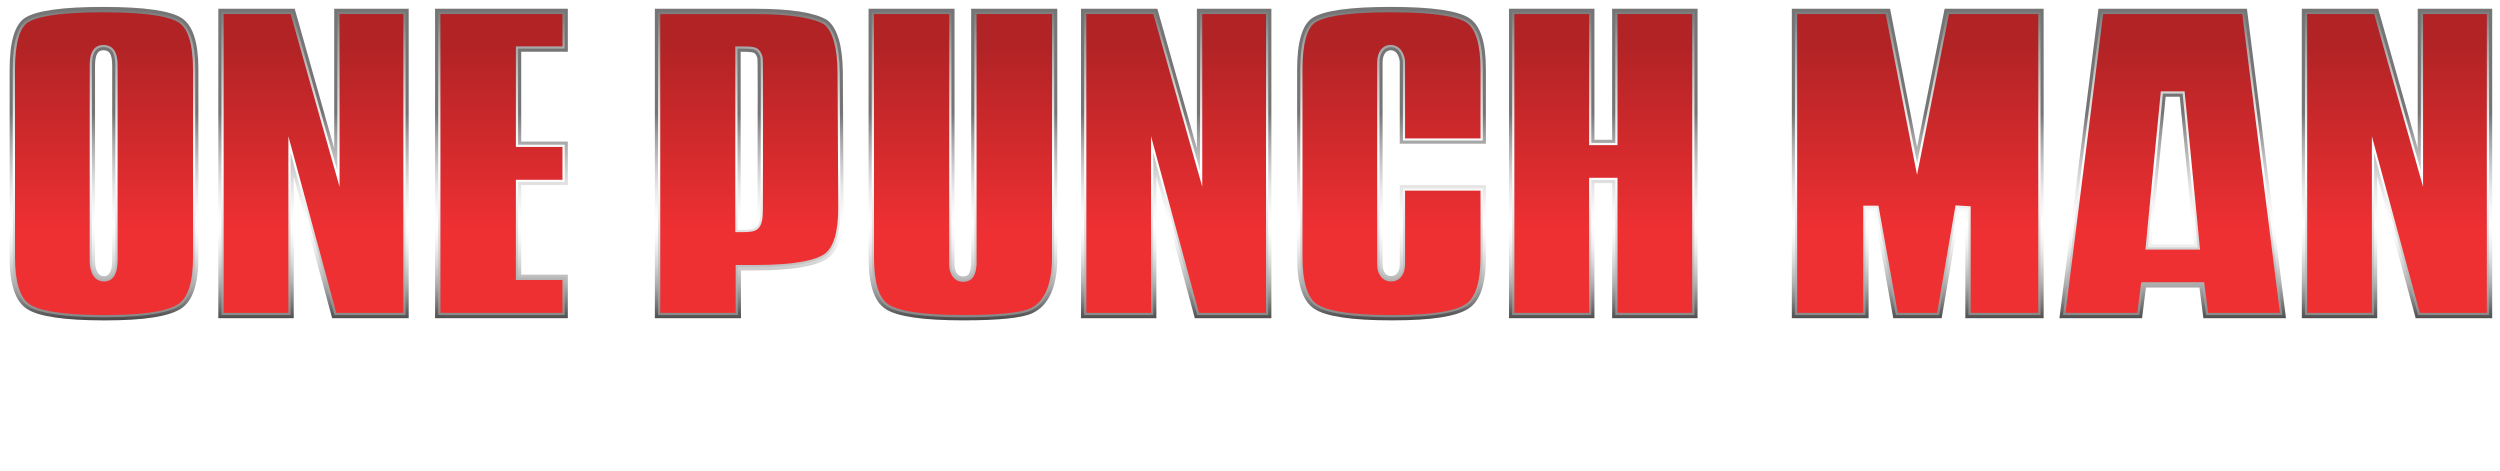
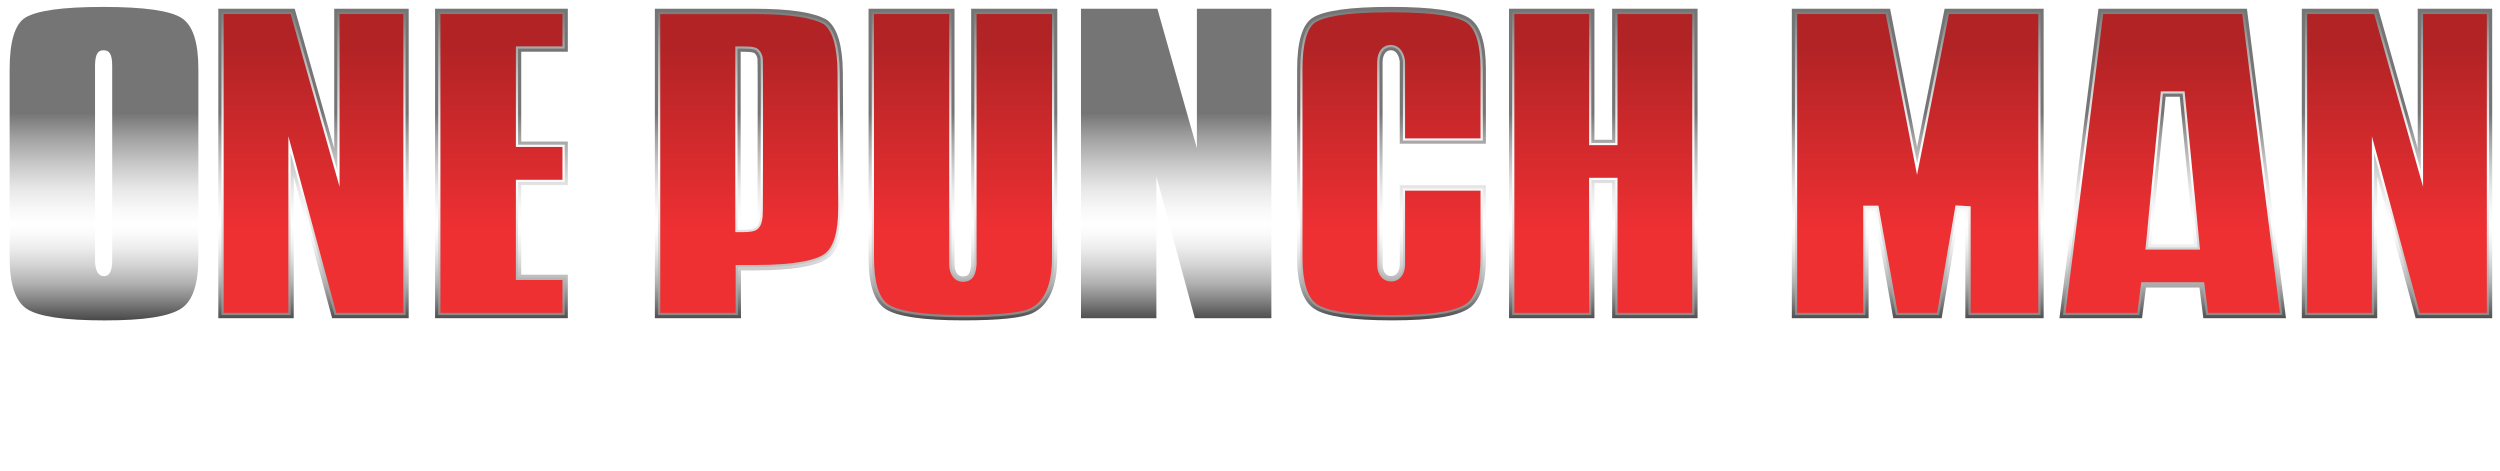
<svg xmlns="http://www.w3.org/2000/svg" xmlns:xlink="http://www.w3.org/1999/xlink" viewBox="0 0 794.18 149.49">
  <defs>
    <style>
      .cls-1 {
        fill: url(#_新規グラデーションスウォッチ_5-10);
      }

      .cls-1, .cls-2, .cls-3, .cls-4, .cls-5, .cls-6, .cls-7, .cls-8, .cls-9, .cls-10, .cls-11, .cls-12, .cls-13, .cls-14, .cls-15, .cls-16, .cls-17, .cls-18, .cls-19, .cls-20, .cls-21, .cls-22, .cls-23, .cls-24, .cls-25, .cls-26, .cls-27, .cls-28, .cls-29, .cls-30, .cls-31, .cls-32, .cls-33, .cls-34, .cls-35 {
        stroke-width: 0px;
      }

      .cls-2 {
        fill: url(#_新規グラデーションスウォッチ_5-11);
      }

      .cls-3 {
        fill: url(#_新規グラデーションスウォッチ_3-11);
      }

      .cls-4 {
        fill: url(#_新規グラデーションスウォッチ_3-10);
      }

      .cls-5 {
        fill: url(#_新規グラデーションスウォッチ_4-11);
      }

      .cls-6 {
        fill: url(#_新規グラデーションスウォッチ_4-10);
      }

      .cls-7 {
        fill: none;
      }

      .cls-8 {
        fill: url(#_新規グラデーションスウォッチ_4);
      }

      .cls-9 {
        fill: url(#_新規グラデーションスウォッチ_5);
      }

      .cls-10 {
        fill: url(#_新規グラデーションスウォッチ_3);
      }

      .cls-11 {
        fill: url(#_新規グラデーションスウォッチ_3-5);
      }

      .cls-12 {
        fill: url(#_新規グラデーションスウォッチ_3-6);
      }

      .cls-13 {
        fill: url(#_新規グラデーションスウォッチ_3-2);
      }

      .cls-14 {
        fill: url(#_新規グラデーションスウォッチ_3-7);
      }

      .cls-15 {
        fill: url(#_新規グラデーションスウォッチ_3-4);
      }

      .cls-16 {
        fill: url(#_新規グラデーションスウォッチ_3-3);
      }

      .cls-17 {
        fill: url(#_新規グラデーションスウォッチ_3-8);
      }

      .cls-18 {
        fill: url(#_新規グラデーションスウォッチ_3-9);
      }

      .cls-19 {
        fill: url(#_新規グラデーションスウォッチ_5-7);
      }

      .cls-20 {
        fill: url(#_新規グラデーションスウォッチ_5-6);
      }

      .cls-21 {
        fill: url(#_新規グラデーションスウォッチ_5-3);
      }

      .cls-22 {
        fill: url(#_新規グラデーションスウォッチ_5-9);
      }

      .cls-23 {
        fill: url(#_新規グラデーションスウォッチ_5-2);
      }

      .cls-24 {
        fill: url(#_新規グラデーションスウォッチ_5-8);
      }

      .cls-25 {
        fill: url(#_新規グラデーションスウォッチ_5-4);
      }

      .cls-26 {
        fill: url(#_新規グラデーションスウォッチ_5-5);
      }

      .cls-27 {
        fill: url(#_新規グラデーションスウォッチ_4-6);
      }

      .cls-28 {
        fill: url(#_新規グラデーションスウォッチ_4-8);
      }

      .cls-29 {
        fill: url(#_新規グラデーションスウォッチ_4-9);
      }

      .cls-30 {
        fill: url(#_新規グラデーションスウォッチ_4-3);
      }

      .cls-31 {
        fill: url(#_新規グラデーションスウォッチ_4-4);
      }

      .cls-32 {
        fill: url(#_新規グラデーションスウォッチ_4-7);
      }

      .cls-33 {
        fill: url(#_新規グラデーションスウォッチ_4-2);
      }

      .cls-34 {
        fill: url(#_新規グラデーションスウォッチ_4-5);
      }

      .cls-36 {
        filter: url(#drop-shadow-1);
      }

      .cls-37 {
        mix-blend-mode: hard-light;
      }

      .cls-38 {
        isolation: isolate;
      }

      .cls-35 {
        fill: #fff;
      }
    </style>
    <linearGradient id="_新規グラデーションスウォッチ_5" data-name="新規グラデーションスウォッチ 5" x1="442.05" y1="36.01" x2="442.05" y2="108.04" gradientUnits="userSpaceOnUse">
      <stop offset="0" stop-color="#757575" />
      <stop offset=".11" stop-color="#a2a2a2" />
      <stop offset=".23" stop-color="#cacaca" />
      <stop offset=".33" stop-color="#e7e7e7" />
      <stop offset=".42" stop-color="#f8f8f8" />
      <stop offset=".49" stop-color="#fff" />
      <stop offset=".54" stop-color="#f9f9f9" />
      <stop offset=".6" stop-color="#ebebeb" />
      <stop offset=".67" stop-color="#d3d3d3" />
      <stop offset=".75" stop-color="#b1b1b1" />
      <stop offset=".82" stop-color="#868686" />
      <stop offset=".9" stop-color="#515151" />
      <stop offset=".98" stop-color="#131313" />
      <stop offset="1" stop-color="#000" />
    </linearGradient>
    <linearGradient id="_新規グラデーションスウォッチ_5-2" data-name="新規グラデーションスウォッチ 5" x1="305.91" y1="36.01" x2="305.91" y2="108.04" xlink:href="#_新規グラデーションスウォッチ_5" />
    <linearGradient id="_新規グラデーションスウォッチ_5-3" data-name="新規グラデーションスウォッチ 5" x1="761.46" y1="36.01" x2="761.46" y2="108.04" xlink:href="#_新規グラデーションスウォッチ_5" />
    <linearGradient id="_新規グラデーションスウォッチ_5-4" data-name="新規グラデーションスウォッチ 5" x1="373.64" y1="36.01" x2="373.64" y2="108.04" xlink:href="#_新規グラデーションスウォッチ_5" />
    <linearGradient id="_新規グラデーションスウォッチ_5-5" data-name="新規グラデーションスウォッチ 5" x1="690.22" y1="36.01" x2="690.22" y2="108.04" xlink:href="#_新規グラデーションスウォッチ_5" />
    <linearGradient id="_新規グラデーションスウォッチ_5-6" data-name="新規グラデーションスウォッチ 5" x1="609.21" y1="36.01" x2="609.21" y2="108.04" xlink:href="#_新規グラデーションスウォッチ_5" />
    <linearGradient id="_新規グラデーションスウォッチ_5-7" data-name="新規グラデーションスウォッチ 5" x1="509.32" y1="36.01" x2="509.32" y2="108.04" xlink:href="#_新規グラデーションスウォッチ_5" />
    <linearGradient id="_新規グラデーションスウォッチ_5-8" data-name="新規グラデーションスウォッチ 5" x1="33.03" x2="33.03" xlink:href="#_新規グラデーションスウォッチ_5" />
    <linearGradient id="_新規グラデーションスウォッチ_5-9" data-name="新規グラデーションスウォッチ 5" x1="159.3" y1="36.01" x2="159.3" y2="108.04" xlink:href="#_新規グラデーションスウォッチ_5" />
    <linearGradient id="_新規グラデーションスウォッチ_5-10" data-name="新規グラデーションスウォッチ 5" x1="99.59" y1="36.01" x2="99.59" y2="108.04" xlink:href="#_新規グラデーションスウォッチ_5" />
    <linearGradient id="_新規グラデーションスウォッチ_5-11" data-name="新規グラデーションスウォッチ 5" x1="238.02" y1="36.01" x2="238.02" y2="108.04" xlink:href="#_新規グラデーションスウォッチ_5" />
    <linearGradient id="_新規グラデーションスウォッチ_3" data-name="新規グラデーションスウォッチ 3" x1="442.05" y1="2.01" x2="442.05" y2="104.69" gradientUnits="userSpaceOnUse">
      <stop offset="0" stop-color="#757575" />
      <stop offset=".11" stop-color="#a2a2a2" />
      <stop offset=".23" stop-color="#cacaca" />
      <stop offset=".33" stop-color="#e7e7e7" />
      <stop offset=".42" stop-color="#f8f8f8" />
      <stop offset=".49" stop-color="#fff" />
      <stop offset=".56" stop-color="#f9f9f9" />
      <stop offset=".65" stop-color="#ebebeb" />
      <stop offset=".75" stop-color="#d3d3d3" />
      <stop offset=".85" stop-color="#b1b1b1" />
      <stop offset=".96" stop-color="#878787" />
      <stop offset="1" stop-color="#757575" />
    </linearGradient>
    <linearGradient id="_新規グラデーションスウォッチ_3-2" data-name="新規グラデーションスウォッチ 3" x1="305.91" y1="2.01" x2="305.91" y2="104.69" xlink:href="#_新規グラデーションスウォッチ_3" />
    <linearGradient id="_新規グラデーションスウォッチ_3-3" data-name="新規グラデーションスウォッチ 3" x1="761.46" y1="2.01" x2="761.46" y2="104.69" xlink:href="#_新規グラデーションスウォッチ_3" />
    <linearGradient id="_新規グラデーションスウォッチ_3-4" data-name="新規グラデーションスウォッチ 3" x1="373.64" y1="2.01" x2="373.64" y2="104.69" xlink:href="#_新規グラデーションスウォッチ_3" />
    <linearGradient id="_新規グラデーションスウォッチ_3-5" data-name="新規グラデーションスウォッチ 3" x1="690.22" y1="2.01" x2="690.22" y2="104.69" xlink:href="#_新規グラデーションスウォッチ_3" />
    <linearGradient id="_新規グラデーションスウォッチ_3-6" data-name="新規グラデーションスウォッチ 3" x1="609.21" y1="2.01" x2="609.21" y2="104.69" xlink:href="#_新規グラデーションスウォッチ_3" />
    <linearGradient id="_新規グラデーションスウォッチ_3-7" data-name="新規グラデーションスウォッチ 3" x1="509.32" y1="2.01" x2="509.32" y2="104.69" xlink:href="#_新規グラデーションスウォッチ_3" />
    <linearGradient id="_新規グラデーションスウォッチ_3-8" data-name="新規グラデーションスウォッチ 3" x1="33.03" x2="33.03" xlink:href="#_新規グラデーションスウォッチ_3" />
    <linearGradient id="_新規グラデーションスウォッチ_3-9" data-name="新規グラデーションスウォッチ 3" x1="159.3" y1="2.01" x2="159.3" y2="104.69" xlink:href="#_新規グラデーションスウォッチ_3" />
    <linearGradient id="_新規グラデーションスウォッチ_3-10" data-name="新規グラデーションスウォッチ 3" x1="99.59" y1="2.01" x2="99.59" y2="104.69" xlink:href="#_新規グラデーションスウォッチ_3" />
    <linearGradient id="_新規グラデーションスウォッチ_3-11" data-name="新規グラデーションスウォッチ 3" x1="238.02" y1="2.01" x2="238.02" y2="104.69" xlink:href="#_新規グラデーションスウォッチ_3" />
    <linearGradient id="_新規グラデーションスウォッチ_4" data-name="新規グラデーションスウォッチ 4" x1="442.05" y1="14.01" x2="442.05" y2="74.01" gradientUnits="userSpaceOnUse">
      <stop offset="0" stop-color="#b12325" />
      <stop offset="1" stop-color="#ef3033" />
    </linearGradient>
    <linearGradient id="_新規グラデーションスウォッチ_4-2" data-name="新規グラデーションスウォッチ 4" x1="305.91" y1="14.01" x2="305.91" y2="74.01" xlink:href="#_新規グラデーションスウォッチ_4" />
    <linearGradient id="_新規グラデーションスウォッチ_4-3" data-name="新規グラデーションスウォッチ 4" x1="761.46" y1="14.01" x2="761.46" y2="74.01" xlink:href="#_新規グラデーションスウォッチ_4" />
    <linearGradient id="_新規グラデーションスウォッチ_4-4" data-name="新規グラデーションスウォッチ 4" x1="373.64" y1="14.01" x2="373.64" y2="74.01" xlink:href="#_新規グラデーションスウォッチ_4" />
    <linearGradient id="_新規グラデーションスウォッチ_4-5" data-name="新規グラデーションスウォッチ 4" x1="690.22" y1="14.01" x2="690.22" y2="74.01" xlink:href="#_新規グラデーションスウォッチ_4" />
    <linearGradient id="_新規グラデーションスウォッチ_4-6" data-name="新規グラデーションスウォッチ 4" x1="609.21" y1="14.01" x2="609.21" y2="74.01" xlink:href="#_新規グラデーションスウォッチ_4" />
    <linearGradient id="_新規グラデーションスウォッチ_4-7" data-name="新規グラデーションスウォッチ 4" x1="509.32" y1="14.01" x2="509.32" y2="74.01" xlink:href="#_新規グラデーションスウォッチ_4" />
    <linearGradient id="_新規グラデーションスウォッチ_4-8" data-name="新規グラデーションスウォッチ 4" x1="33.03" x2="33.03" xlink:href="#_新規グラデーションスウォッチ_4" />
    <linearGradient id="_新規グラデーションスウォッチ_4-9" data-name="新規グラデーションスウォッチ 4" x1="159.3" y1="14.01" x2="159.3" y2="74.01" xlink:href="#_新規グラデーションスウォッチ_4" />
    <linearGradient id="_新規グラデーションスウォッチ_4-10" data-name="新規グラデーションスウォッチ 4" x1="99.59" y1="14.01" x2="99.59" y2="74.01" xlink:href="#_新規グラデーションスウォッチ_4" />
    <linearGradient id="_新規グラデーションスウォッチ_4-11" data-name="新規グラデーションスウォッチ 4" x1="238.02" y1="14.01" x2="238.02" y2="74.01" xlink:href="#_新規グラデーションスウォッチ_4" />
    <filter id="drop-shadow-1" filterUnits="userSpaceOnUse">
      <feOffset dx=".85" dy=".85" />
      <feGaussianBlur result="blur" stdDeviation="0" />
      <feFlood flood-color="#282525" flood-opacity=".75" />
      <feComposite in2="blur" operator="in" />
      <feComposite in="SourceGraphic" />
    </filter>
  </defs>
  <g class="cls-38">
    <g id="_レイヤー_2" data-name="レイヤー 2">
      <g id="_ロゴ" data-name="ロゴ">
        <g>
          <g class="cls-37">
            <path class="cls-9" d="m466.73,5.74c-3.56-2.35-11.94-3.55-24.89-3.55s-21.1,1.15-24.8,3.41c-3.3,2.06-4.98,7.58-4.98,16.4v59.67c0,8.6,1.77,13.97,5.41,16.41,3.64,2.45,11.96,3.69,24.72,3.69s20.38-1.24,24.26-3.7c3.75-2.37,5.58-7.73,5.58-16.41v-22.82h-27.37v25.13c0,1.8-.71,3.72-2.72,3.72-2.54,0-2.73-2.8-2.73-3.66V19.75c0-1.74.68-3.78,2.59-3.78,2.35,0,2.86,3.03,2.86,3.78v25.91h27.37v-23.65c0-8.6-1.73-13.92-5.29-16.27Z" />
            <path class="cls-23" d="m308.52,84.01l-.04.34c-.28,2.63-.9,3.47-2.58,3.47-1.97,0-2.67-1.95-2.67-3.78V2.77h-27.31v79.02c0,8.6,1.75,13.95,5.35,16.35,3.6,2.41,11.94,3.63,24.77,3.63,11.34,0,18.71-.77,21.91-2.27,5.26-2.46,7.92-8.42,7.92-17.71V2.77h-27.36v81.24Z" />
            <polygon class="cls-21" points="768.04 2.77 768.04 47.1 755.49 2.77 731.22 2.77 731.22 101.08 755.18 101.08 755.18 56.05 767.39 101.08 791.7 101.08 791.7 2.77 768.04 2.77" />
            <polygon class="cls-25" points="380.22 47.09 367.66 2.77 343.4 2.77 343.4 101.08 367.35 101.08 367.35 56.05 379.56 101.08 403.88 101.08 403.88 2.77 380.22 2.77 380.22 47.09" />
            <path class="cls-26" d="m666.62,2.77l-12.4,98.31h26.25l1.24-9.74h16.99l1.24,9.74h26.25l-12.4-98.31h-47.18Zm30.39,74.82h-13.6l4.56-46.87h4.47l4.56,46.87Z" />
            <polygon class="cls-20" points="609 46.76 600.43 2.77 569.21 2.77 569.21 101.08 593.6 101.08 593.6 67.03 595.31 67.03 601.43 101.08 616.81 101.08 622.63 67.03 624.33 67.14 624.33 101.08 649.21 101.08 649.21 2.77 617.75 2.77 609 46.76" />
            <polygon class="cls-19" points="512.13 44.41 506.51 44.41 506.51 2.77 479.37 2.77 479.37 101.08 506.51 101.08 506.51 58.18 512.13 58.18 512.13 101.08 539.27 101.08 539.27 2.77 512.13 2.77 512.13 44.41" />
            <path class="cls-24" d="m57.72,5.74c-3.57-2.35-11.94-3.54-24.89-3.54s-21.1,1.15-24.8,3.41c-3.3,2.06-4.97,7.58-4.97,16.4v59.67c0,8.6,1.77,13.97,5.41,16.41,3.64,2.45,11.96,3.69,24.72,3.69s20.38-1.24,24.26-3.7c3.75-2.37,5.57-7.73,5.57-16.41V22.01c0-8.6-1.73-13.92-5.29-16.27Zm-22.08,15.17v61.71c0,5.1-1.95,5.1-2.68,5.1-1.76,0-2.77-1.84-2.77-5.04V20.9c0-4.35,1.36-4.93,2.68-4.93,1.67,0,2.77.84,2.77,4.93Z" />
            <polygon class="cls-22" points="138.21 101.08 180.38 101.08 180.38 87.25 165.58 87.25 165.58 58.81 180.38 58.81 180.38 44.97 165.58 44.97 165.58 16.43 180.38 16.43 180.38 2.77 138.21 2.77 138.21 101.08" />
            <polygon class="cls-1" points="106.17 47.1 93.62 2.77 69.35 2.77 69.35 101.08 93.31 101.08 93.31 56.05 105.51 101.08 129.83 101.08 129.83 2.77 106.17 2.77 106.17 47.1" />
            <path class="cls-2" d="m262.85,6.42l-.2-.13c-4.08-2.36-11.61-3.51-23.04-3.51h-31.58v98.31h27.36v-15.2h4.39c11.52,0,19.22-1.23,22.88-3.66,3.65-2.42,5.39-7.91,5.32-16.78l-.23-42.46c-.08-8.5-1.73-14.07-4.91-16.57Zm-27.57,10.02h.43c3.09,0,3.78.26,4.05.51.43.41.74,1.01.86,1.65.07.73.13,9.63.02,47.89,0,3-.33,4.45-1.13,5.03-.52.37-1.65.53-3.79.53h-.43V16.43Z" />
          </g>
          <g>
            <path class="cls-10" d="m466.19,6.56c-3.35-2.21-11.77-3.38-24.34-3.38s-20.79,1.13-24.27,3.26c-2.99,1.87-4.51,7.1-4.51,15.56v59.67c0,8.13,1.67,13.38,4.97,15.59,3.43,2.31,11.78,3.53,24.16,3.53,14.99,0,21.17-1.93,23.73-3.54,3.39-2.14,5.12-7.38,5.12-15.57v-21.83h-25.38v24.14c0,2.86-1.46,4.71-3.71,4.71s-3.73-1.78-3.73-4.66V19.75c0-2.9,1.41-4.77,3.58-4.77,3.2,0,3.86,3.76,3.86,4.77v24.92h25.38v-22.66c0-8.12-1.63-13.32-4.85-15.44Z" />
            <path class="cls-13" d="m309.52,84.03l-.05.43c-.22,2.11-.7,4.36-3.56,4.36-2.22,0-3.66-1.87-3.66-4.77V3.77h-25.32v78.03c0,8.13,1.65,13.35,4.91,15.53,3.39,2.27,11.77,3.47,24.22,3.47,11.04,0,18.47-.75,21.49-2.18,4.88-2.28,7.35-7.94,7.35-16.81V3.77h-25.38v80.26Z" />
            <polygon class="cls-16" points="769.03 3.77 769.03 54.24 754.74 3.77 732.22 3.77 732.22 100.09 754.19 100.09 754.19 48.6 768.15 100.09 790.71 100.09 790.71 3.77 769.03 3.77" />
-             <polygon class="cls-15" points="381.21 54.24 366.91 3.77 344.4 3.77 344.4 100.09 366.36 100.09 366.36 48.6 380.32 100.09 402.89 100.09 402.89 3.77 381.21 3.77 381.21 54.24" />
            <path class="cls-11" d="m667.5,3.77l-12.15,96.32h24.25l1.24-9.74h18.74l1.24,9.74h24.25l-12.15-96.32h-45.43Zm30.61,74.82h-15.78l4.76-48.85h6.27l4.76,48.85Z" />
            <polygon class="cls-12" points="609 51.89 599.62 3.77 570.2 3.77 570.2 100.09 592.61 100.09 592.61 66.04 596.14 66.04 602.26 100.09 615.97 100.09 621.8 65.99 625.32 66.2 625.32 100.09 648.22 100.09 648.22 3.77 618.56 3.77 609 51.89" />
            <polygon class="cls-14" points="513.13 45.4 505.52 45.4 505.52 3.77 480.37 3.77 480.37 100.09 505.52 100.09 505.52 57.19 513.13 57.19 513.13 100.09 538.28 100.09 538.28 3.77 513.13 3.77 513.13 45.4" />
-             <path class="cls-17" d="m57.18,6.56c-3.35-2.21-11.77-3.38-24.35-3.38s-20.79,1.13-24.27,3.26c-2.99,1.87-4.51,7.1-4.51,15.56v59.67c0,8.13,1.67,13.38,4.97,15.59,3.42,2.31,11.78,3.53,24.16,3.53,14.98,0,21.17-1.93,23.73-3.54,3.39-2.14,5.11-7.38,5.11-15.57V22.01c0-8.13-1.63-13.32-4.84-15.44Zm-20.54,14.34v61.71c0,6.09-2.77,6.09-3.67,6.09-1.13,0-3.77-.59-3.77-6.03V20.9c0-2.54.38-5.92,3.67-5.92s3.77,2.99,3.77,5.92Z" />
            <polygon class="cls-18" points="139.2 100.09 179.39 100.09 179.39 88.24 164.58 88.24 164.58 57.82 179.39 57.82 179.39 45.97 164.58 45.97 164.58 15.44 179.39 15.44 179.39 3.77 139.2 3.77 139.2 100.09" />
            <polygon class="cls-4" points="107.16 54.24 92.87 3.77 70.34 3.77 70.34 100.09 92.32 100.09 92.32 48.59 106.27 100.09 128.84 100.09 128.84 3.77 107.16 3.77 107.16 54.24" />
            <path class="cls-3" d="m262.16,7.14c-3.87-2.24-11.45-3.38-22.54-3.38h-30.59v96.32h25.38v-15.2h5.38c11.16,0,18.89-1.21,22.33-3.49,3.3-2.19,4.94-7.56,4.87-15.95l-.23-42.46c-.07-8.07-1.64-13.53-4.61-15.85Zm-27.86,8.3h1.42c3.6,0,4.27.36,4.73.78.58.55,1,1.35,1.16,2.25.07.39.14,9.04.02,48.01,0,2.92-.26,4.92-1.55,5.84-.72.52-1.94.72-4.37.72h-1.42V15.44Z" />
          </g>
          <g>
            <path class="cls-8" d="m470.32,60.56h-23.97v23.43c0,3.24-1.78,5.42-4.42,5.42s-4.44-2.11-4.44-5.37V19.75c0-3.28,1.72-5.48,4.29-5.48,3.45,0,4.57,3.69,4.57,5.48v24.21h23.97v-21.95c0-7.87-1.52-12.87-4.53-14.85-2.26-1.49-8.24-3.26-23.95-3.26s-21.55,1.72-23.9,3.16c-2.73,1.7-4.18,6.88-4.18,14.96v59.67c0,7.88,1.57,12.93,4.65,15,2.31,1.55,8.3,3.4,23.77,3.4s20.87-1.87,23.35-3.43c3.18-2,4.79-7.04,4.79-14.97v-21.12Z" />
            <path class="cls-33" d="m334.19,81.79V4.47h-23.96v79.63l-.05.42c-.17,1.62-.53,5-4.27,5-2.61,0-4.37-2.2-4.37-5.48V4.47h-23.9v77.32c0,7.88,1.54,12.9,4.59,14.94,2.28,1.53,8.27,3.35,23.83,3.35,13.81,0,19.15-1.15,21.19-2.11,4.61-2.16,6.94-7.6,6.94-16.17Z" />
            <polygon class="cls-30" points="790 99.38 790 4.47 769.74 4.47 769.74 59.34 754.2 4.47 732.92 4.47 732.92 99.38 753.48 99.38 753.48 43.27 768.69 99.38 790 99.38" />
-             <polygon class="cls-31" points="402.18 99.38 402.18 4.47 381.92 4.47 381.92 59.34 366.38 4.47 345.1 4.47 345.1 99.38 365.65 99.38 365.65 43.27 380.86 99.38 402.18 99.38" />
            <path class="cls-34" d="m668.12,4.47l-11.97,94.91h22.82l1.24-9.74h19.99l1.24,9.74h22.83l-11.97-94.91h-44.18Zm13.42,74.82l4.89-50.27h7.56l4.89,50.27h-17.35Z" />
            <polygon class="cls-27" points="626.03 65.53 626.03 99.38 647.51 99.38 647.51 4.47 619.14 4.47 608.99 55.56 599.03 4.47 570.91 4.47 570.91 99.38 591.9 99.38 591.9 65.33 596.73 65.33 602.86 99.38 615.37 99.38 621.21 65.24 626.03 65.53" />
            <polygon class="cls-32" points="537.57 99.38 537.57 4.47 513.84 4.47 513.84 46.11 504.81 46.11 504.81 4.47 481.07 4.47 481.07 99.38 504.81 99.38 504.81 56.48 513.84 56.48 513.84 99.38 537.57 99.38" />
-             <path class="cls-28" d="m61.31,22.01c0-7.87-1.52-12.87-4.52-14.85-2.26-1.49-8.25-3.26-23.96-3.26s-21.55,1.72-23.9,3.16c-2.72,1.7-4.17,6.88-4.17,14.96v59.67c0,7.88,1.57,12.93,4.66,15,2.31,1.55,8.3,3.4,23.77,3.4s20.87-1.87,23.35-3.43c3.17-2,4.78-7.04,4.78-14.97V22.01Zm-23.96,60.61c0,4.51-1.47,6.8-4.38,6.8-1.05,0-4.47-.49-4.47-6.74V20.9c0-1.64,0-6.63,4.38-6.63s4.48,4.82,4.48,6.63v61.71Z" />
            <polygon class="cls-29" points="178.68 14.73 178.68 4.47 139.91 4.47 139.91 99.38 178.68 99.38 178.68 88.95 163.88 88.95 163.88 57.11 178.68 57.11 178.68 46.68 163.88 46.68 163.88 14.73 178.68 14.73" />
            <polygon class="cls-6" points="128.13 99.38 128.13 4.47 107.87 4.47 107.87 59.34 92.33 4.47 71.05 4.47 71.05 99.38 91.61 99.38 91.61 43.27 106.82 99.38 128.13 99.38" />
            <path class="cls-5" d="m266.06,23c-.07-7.85-1.54-13.11-4.25-15.24-3.76-2.18-11.22-3.28-22.19-3.28h-29.88v94.91h23.96v-15.2h6.09c13.93,0,19.62-1.83,21.94-3.38,3.09-2.05,4.62-7.22,4.56-15.35l-.23-42.46Zm-23.72,43.48c0,3.14-.31,5.32-1.84,6.41-.86.62-2.16.86-4.79.86h-2.13V14.73h2.13c3.53,0,4.52.33,5.22.97.7.66,1.18,1.59,1.37,2.64.05.25.17.91.04,48.14Z" />
          </g>
          <g class="cls-36">
            <path class="cls-35" d="m293.4,117.42l-13.88,28.44-15.23.04,11.98-24.6h-11.86l-1.94,8.98h-15.23l2.73-12.85h43.43Z" />
            <path class="cls-35" d="m349.19,117.39h15.23l-15.11,28.44h-15.23l15.11-28.44Zm40.1,1.32c.89.88,1.34,1.98,1.34,3.3,0,1.85-.75,3.48-2.25,4.9-1.5,1.42-3.19,2.13-5.06,2.13-.82,0-1.57-.16-2.25-.47l-3.68,17.25h-15.23l6.05-28.44h15.23l-.08.47c.82-.32,1.63-.47,2.45-.47,1.42,0,2.58.44,3.48,1.32Zm-3.04,6.15c.66-.63.99-1.36.99-2.18,0-.61-.2-1.1-.59-1.48-.39-.38-.91-.57-1.54-.57-1.08,0-1.97.49-2.65,1.46l-.47,2.25c.26.98.94,1.46,2.02,1.46.85,0,1.6-.32,2.26-.95Z" />
            <path class="cls-35" d="m468.84,137.24h-12.93l1.82,8.58h-15.27l-2.77-13.21h15.23l.28,1.15,5.58-12.42h-27.17l.79-3.88h43.35l-8.9,19.78Z" />
            <g>
              <polygon class="cls-35" points="298.91 117.42 297.02 126.41 314.32 126.41 316.24 117.42 298.91 117.42" />
              <polygon class="cls-35" points="322.36 123.9 309.4 141.95 293.15 141.95 292.35 145.82 321.82 145.82 321.82 145.78 337.58 123.9 322.36 123.9" />
            </g>
            <g>
              <polygon class="cls-35" points="395.36 117.42 393.46 126.41 410.77 126.41 412.69 117.42 395.36 117.42" />
              <polygon class="cls-35" points="418.81 123.9 405.85 141.95 389.59 141.95 388.8 145.82 418.27 145.82 418.27 145.78 434.03 123.9 418.81 123.9" />
            </g>
            <g>
              <polygon class="cls-35" points="482.11 117.42 480.22 126.41 497.52 126.41 499.44 117.42 482.11 117.42" />
              <polygon class="cls-35" points="505.57 123.9 492.6 141.95 476.35 141.95 475.56 145.82 505.02 145.82 505.02 145.78 520.78 123.9 505.57 123.9" />
            </g>
          </g>
          <rect class="cls-7" width="794.18" height="149.49" />
        </g>
      </g>
    </g>
  </g>
</svg>